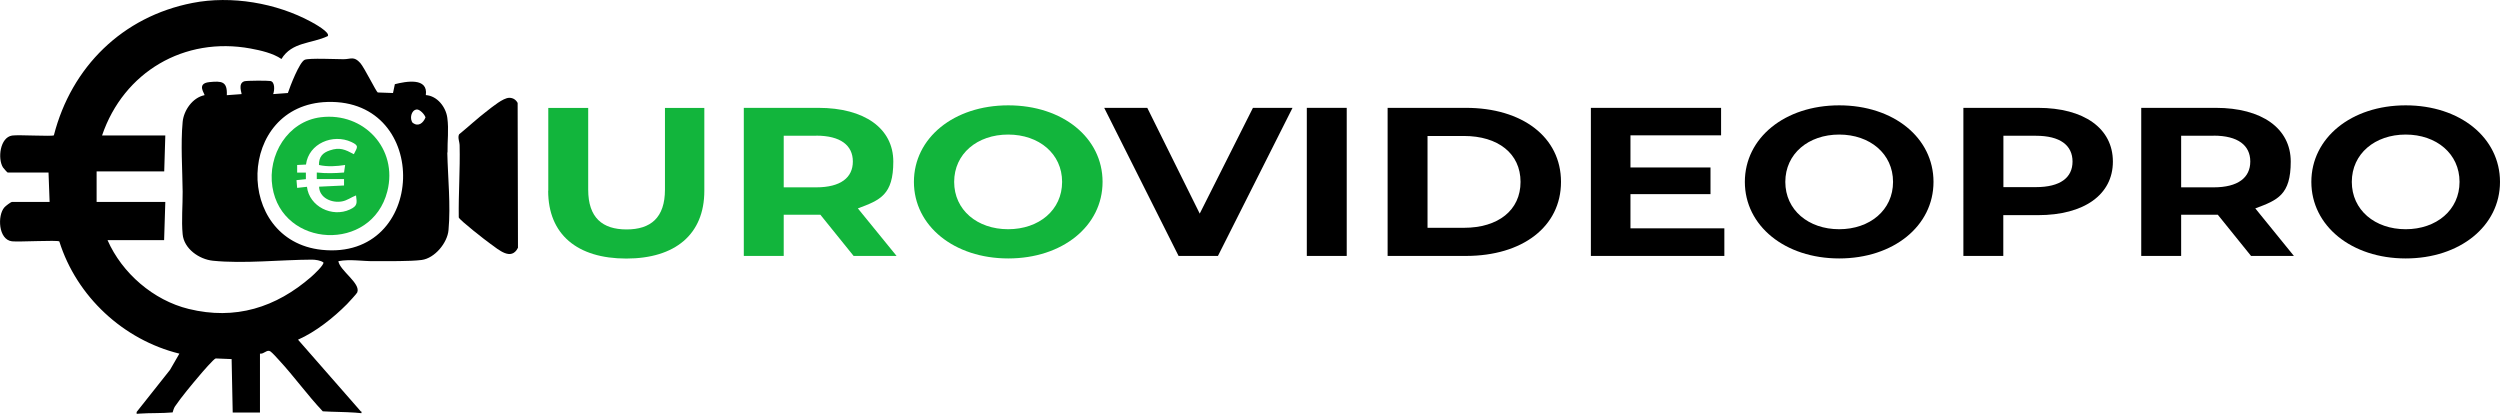
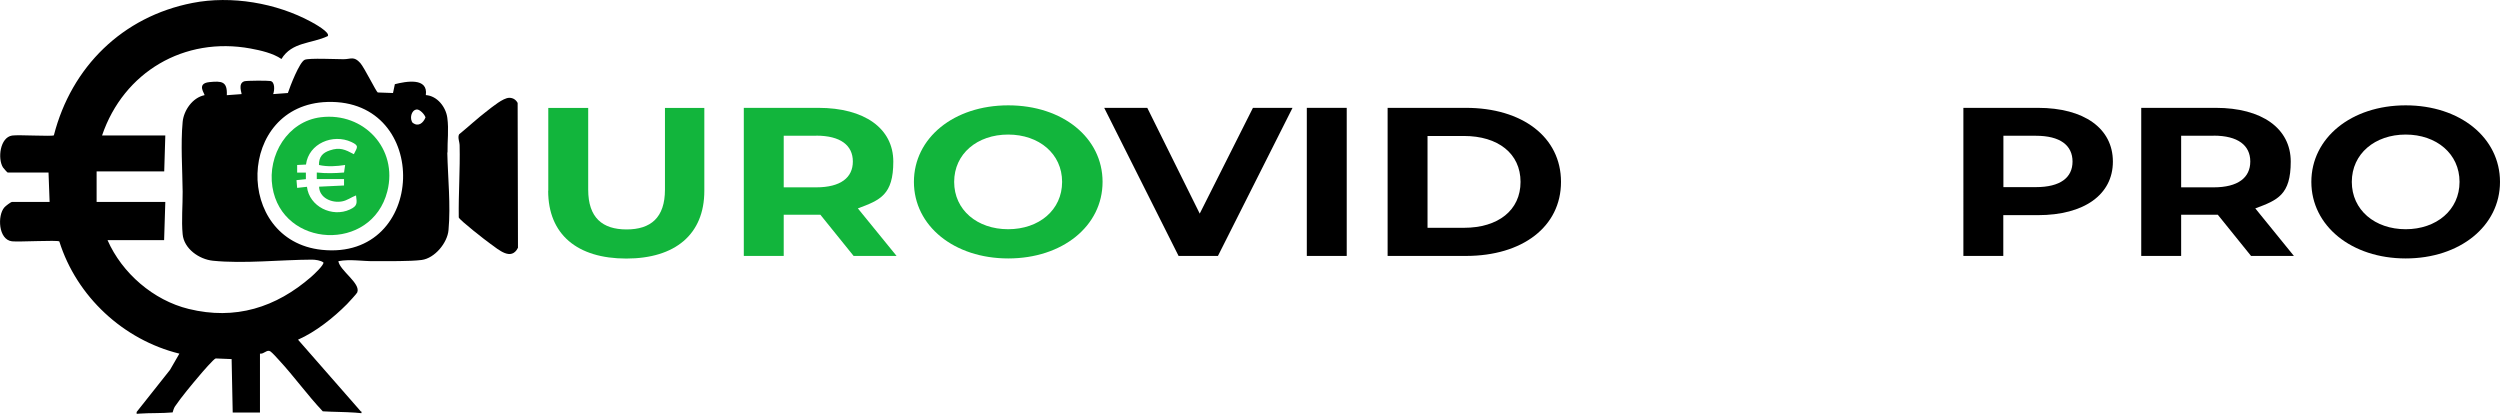
<svg xmlns="http://www.w3.org/2000/svg" id="Layer_1" version="1.1" viewBox="0 0 2292.6 379.4">
  <defs>
    <style>
      .st0 {
        fill: #12b53c;
      }
    </style>
  </defs>
  <g id="KbHvhU">
    <g>
      <path d="M410.4,139.7c-.2-10.3,1.3-20.8-.2-31.7-1.3-9.8-9.2-20.1-19.7-20.8,2.3-16.4-18.2-12.6-28.4-10l-1.7,8.1-14-.5c-1.4-.7-12.4-23-16-27-5.9-6.6-8.6-3.5-15.4-3.5s-31.4-1.2-35.5.5c-4.9,2-13.6,24.7-15.5,30.5l-13.5,1c1.3-3.3,1.8-11.2-2.5-12-2.5-.5-21.6-.4-23.8.2-6.5,1.9-2.2,11.3-2.7,11.8l-13.5,1c.6-12.8-4.7-13.1-16-12-12.5,1.3-3.7,11.1-4.5,12-10.9,2.2-19,13.9-20,24.5-1.9,20.4-.2,43.5,0,64,.1,12.4-1.2,26.4,0,39,1.2,13.3,15.1,23,27.7,24.3,28.3,2.9,62.2-.9,90.9-1,3,0,8.1.7,10.5,2.6.6,2.3-8.8,11.1-11,13-32.5,28.4-69.9,40.1-112.6,29.6-32.3-7.9-61.1-32.8-74.4-63.1h51.9c0-.1,1.1-35,1.1-35h-63v-28h62l1-33h-58c19.8-58.2,75.4-90.9,136.2-79.7,9.2,1.7,20.6,4.3,28.3,9.6,9.6-15.8,27.5-13.9,42.5-21,2.4-3.4-12.5-11.6-15.3-13.1C253.4,2.7,212.1-4.3,176.5,2.7,112.4,15.2,65.5,61.3,49.4,124.1c-1.5,1.2-32.7-.7-38.3.2-11.1,1.7-13.4,21.1-8.4,29.2.6.9,3.8,4.5,4.3,4.7h37.5l1,27H11c-1.1,0-6,3.8-7,5-6.5,7.4-5.6,29.6,7,31.1,6.2.7,41.8-1.3,43.4.1,15.9,50.6,58.8,90.3,110.1,102.9l-8.6,14.9-30.6,38.6v1.7l2.6-.2c10-.7,20.4-.2,30.4-1.1.6-1.9,1-3.6,2.1-5.4,5.9-8.7,16-20.8,23-29,1.9-2.3,12.8-14.9,14.4-15.1l14.6.6,1,49h25v-54c3.6.6,6.4-4.1,9.5-2.1,1.8,1.2,6.2,6.1,8,8.1,13.9,15,26,32,40.1,46.9,9.9.6,20,.5,29.8,1.2,1.9.1,3.8.3,5.7.5v-1.5h-.5l-57.7-65.9c16.1-7.1,32.5-20.1,44.9-32.6,1.5-1.6,8.9-9.5,9.4-10.7,3.5-8.3-16.1-20.1-17.3-28.7,11.1-2.1,22.3.2,33.5,0,11.7-.1,32.1.3,42.9-1.1,12-1.6,23.6-15.7,24.6-27.4,2.1-23.1-.6-48-1.1-71h0l.2-.3ZM295.1,229.1c-80.8-8.5-78.2-133.2,5.2-135.6,95.3-2.8,91.3,145.7-5.2,135.6ZM378.5,112.7c-3.1-3.7-1.5-11.8,3.7-12.3,2.8-.2,7.3,4.6,8,7.3-2.1,5.1-6.4,8.8-11.7,5Z" />
      <path d="M467,89.7c3.5,0,6.1,1.7,7.7,4.7l.3,132.8c-6.2,12.4-17.8,1.7-25.4-3.7-4-2.8-28.1-21.6-28.9-24.1-.3-22,1.3-43.9.8-65.8,0-3.6-2-7.3-.5-10.4,8.5-6.9,16.8-14.7,25.6-21.4,4.7-3.6,14.8-12.1,20.4-12.1h0Z" />
      <path class="st0" d="M294.3,107.5c39.4-4.8,70.8,29,60.9,67.9-14.3,56.3-96.5,52.1-105.4-4-4.6-29.1,13.9-60.2,44.5-63.9h0ZM315.5,164.2h-25v-6c8.6.9,16.4.7,25,0l1-6.9c-7.9,1.2-16.1,1.8-24,0-.1-7.4,3.3-11.2,10-13.4,9-3.1,14-.8,22,3.5,3.1-6.3,5.2-7.7-2.3-11.2-16.9-7.8-39.1,1.3-41.6,20.7l-8.1.4v7h8v6l-8.6.9.6,7.1,9-1c2.1,18.1,23.1,28.4,39.4,20.8,7.1-3.3,6.5-5.8,5.6-12.9-4.3,1.6-8.2,4.7-12.9,5.5-9.2,1.7-20.7-3.1-21-13.5l22.9-1.1v-5.9h.1-.1Z" />
    </g>
  </g>
  <g>
    <path class="st0" d="M502.8,175v-76h36.6v74.9c0,25.8,13.1,36.5,35.2,36.5s35.2-10.7,35.2-36.5v-74.9h36.1v76c0,39.9-26.7,62.1-71.6,62.1s-71.6-22.1-71.6-62.1h.1Z" />
    <path class="st0" d="M782.8,234.7l-30.5-37.8h-33.6v37.8h-36.6V98.9h68.4c42.2,0,68.7,18.8,68.7,49.3s-12,35.3-32.5,42.9l35.5,43.6h-39.4ZM748.5,124.5h-29.8v47.3h29.8c22.4,0,33.6-8.9,33.6-23.7s-11.3-23.7-33.6-23.7h0Z" />
    <path class="st0" d="M838.1,166.8c0-40.3,36.6-70.2,86.5-70.2s86.5,29.7,86.5,70.2-36.8,70.2-86.5,70.2-86.5-29.9-86.5-70.2ZM974,166.8c0-25.8-21.2-43.4-49.5-43.4s-49.5,17.6-49.5,43.4,21.2,43.4,49.5,43.4,49.5-17.6,49.5-43.4h0Z" />
    <path d="M1185.3,98.9l-68.4,135.8h-36.1l-68.2-135.8h39.5l48.1,97,48.8-97h36.4-.1Z" />
    <path d="M1198.4,98.9h36.6v135.8h-36.6V98.9Z" />
    <path d="M1272.5,98.9h71.8c51.7,0,87.2,26.8,87.2,67.9s-35.4,67.9-87.2,67.9h-71.8V98.9ZM1342.5,208.9c31.4,0,51.9-16.1,51.9-42.1s-20.6-42.1-51.9-42.1h-33.4v84.2h33.4Z" />
-     <path d="M1581.3,209.5v25.2h-122.4V98.9h119.4v25.2h-83.1v29.5h73.4v24.4h-73.4v31.4h86.1Z" />
-     <path d="M1600.1,166.8c0-40.3,36.6-70.2,86.5-70.2s86.5,29.7,86.5,70.2-36.8,70.2-86.5,70.2-86.5-29.9-86.5-70.2ZM1736,166.8c0-25.8-21.2-43.4-49.4-43.4s-49.4,17.6-49.4,43.4,21.2,43.4,49.4,43.4,49.4-17.6,49.4-43.4h0Z" />
    <path d="M1937.6,148.2c0,30.3-26.4,49.1-68.7,49.1h-31.8v37.4h-36.6V98.9h68.4c42.2,0,68.7,18.8,68.7,49.3h0ZM1900.6,148.2c0-14.9-11.3-23.7-33.6-23.7h-29.8v47.1h29.8c22.4,0,33.6-8.7,33.6-23.5h0Z" />
    <path d="M2064.3,234.7l-30.5-37.8h-33.6v37.8h-36.6V98.9h68.4c42.2,0,68.7,18.8,68.7,49.3s-12,35.3-32.5,42.9l35.4,43.6h-39.3ZM2030,124.5h-29.8v47.3h29.8c22.4,0,33.6-8.9,33.6-23.7s-11.3-23.7-33.6-23.7h0Z" />
    <path d="M2119.6,166.8c0-40.3,36.6-70.2,86.5-70.2s86.5,29.7,86.5,70.2-36.8,70.2-86.5,70.2-86.5-29.9-86.5-70.2ZM2255.5,166.8c0-25.8-21.2-43.4-49.4-43.4s-49.4,17.6-49.4,43.4,21.2,43.4,49.4,43.4,49.4-17.6,49.4-43.4h0Z" />
  </g>
</svg>